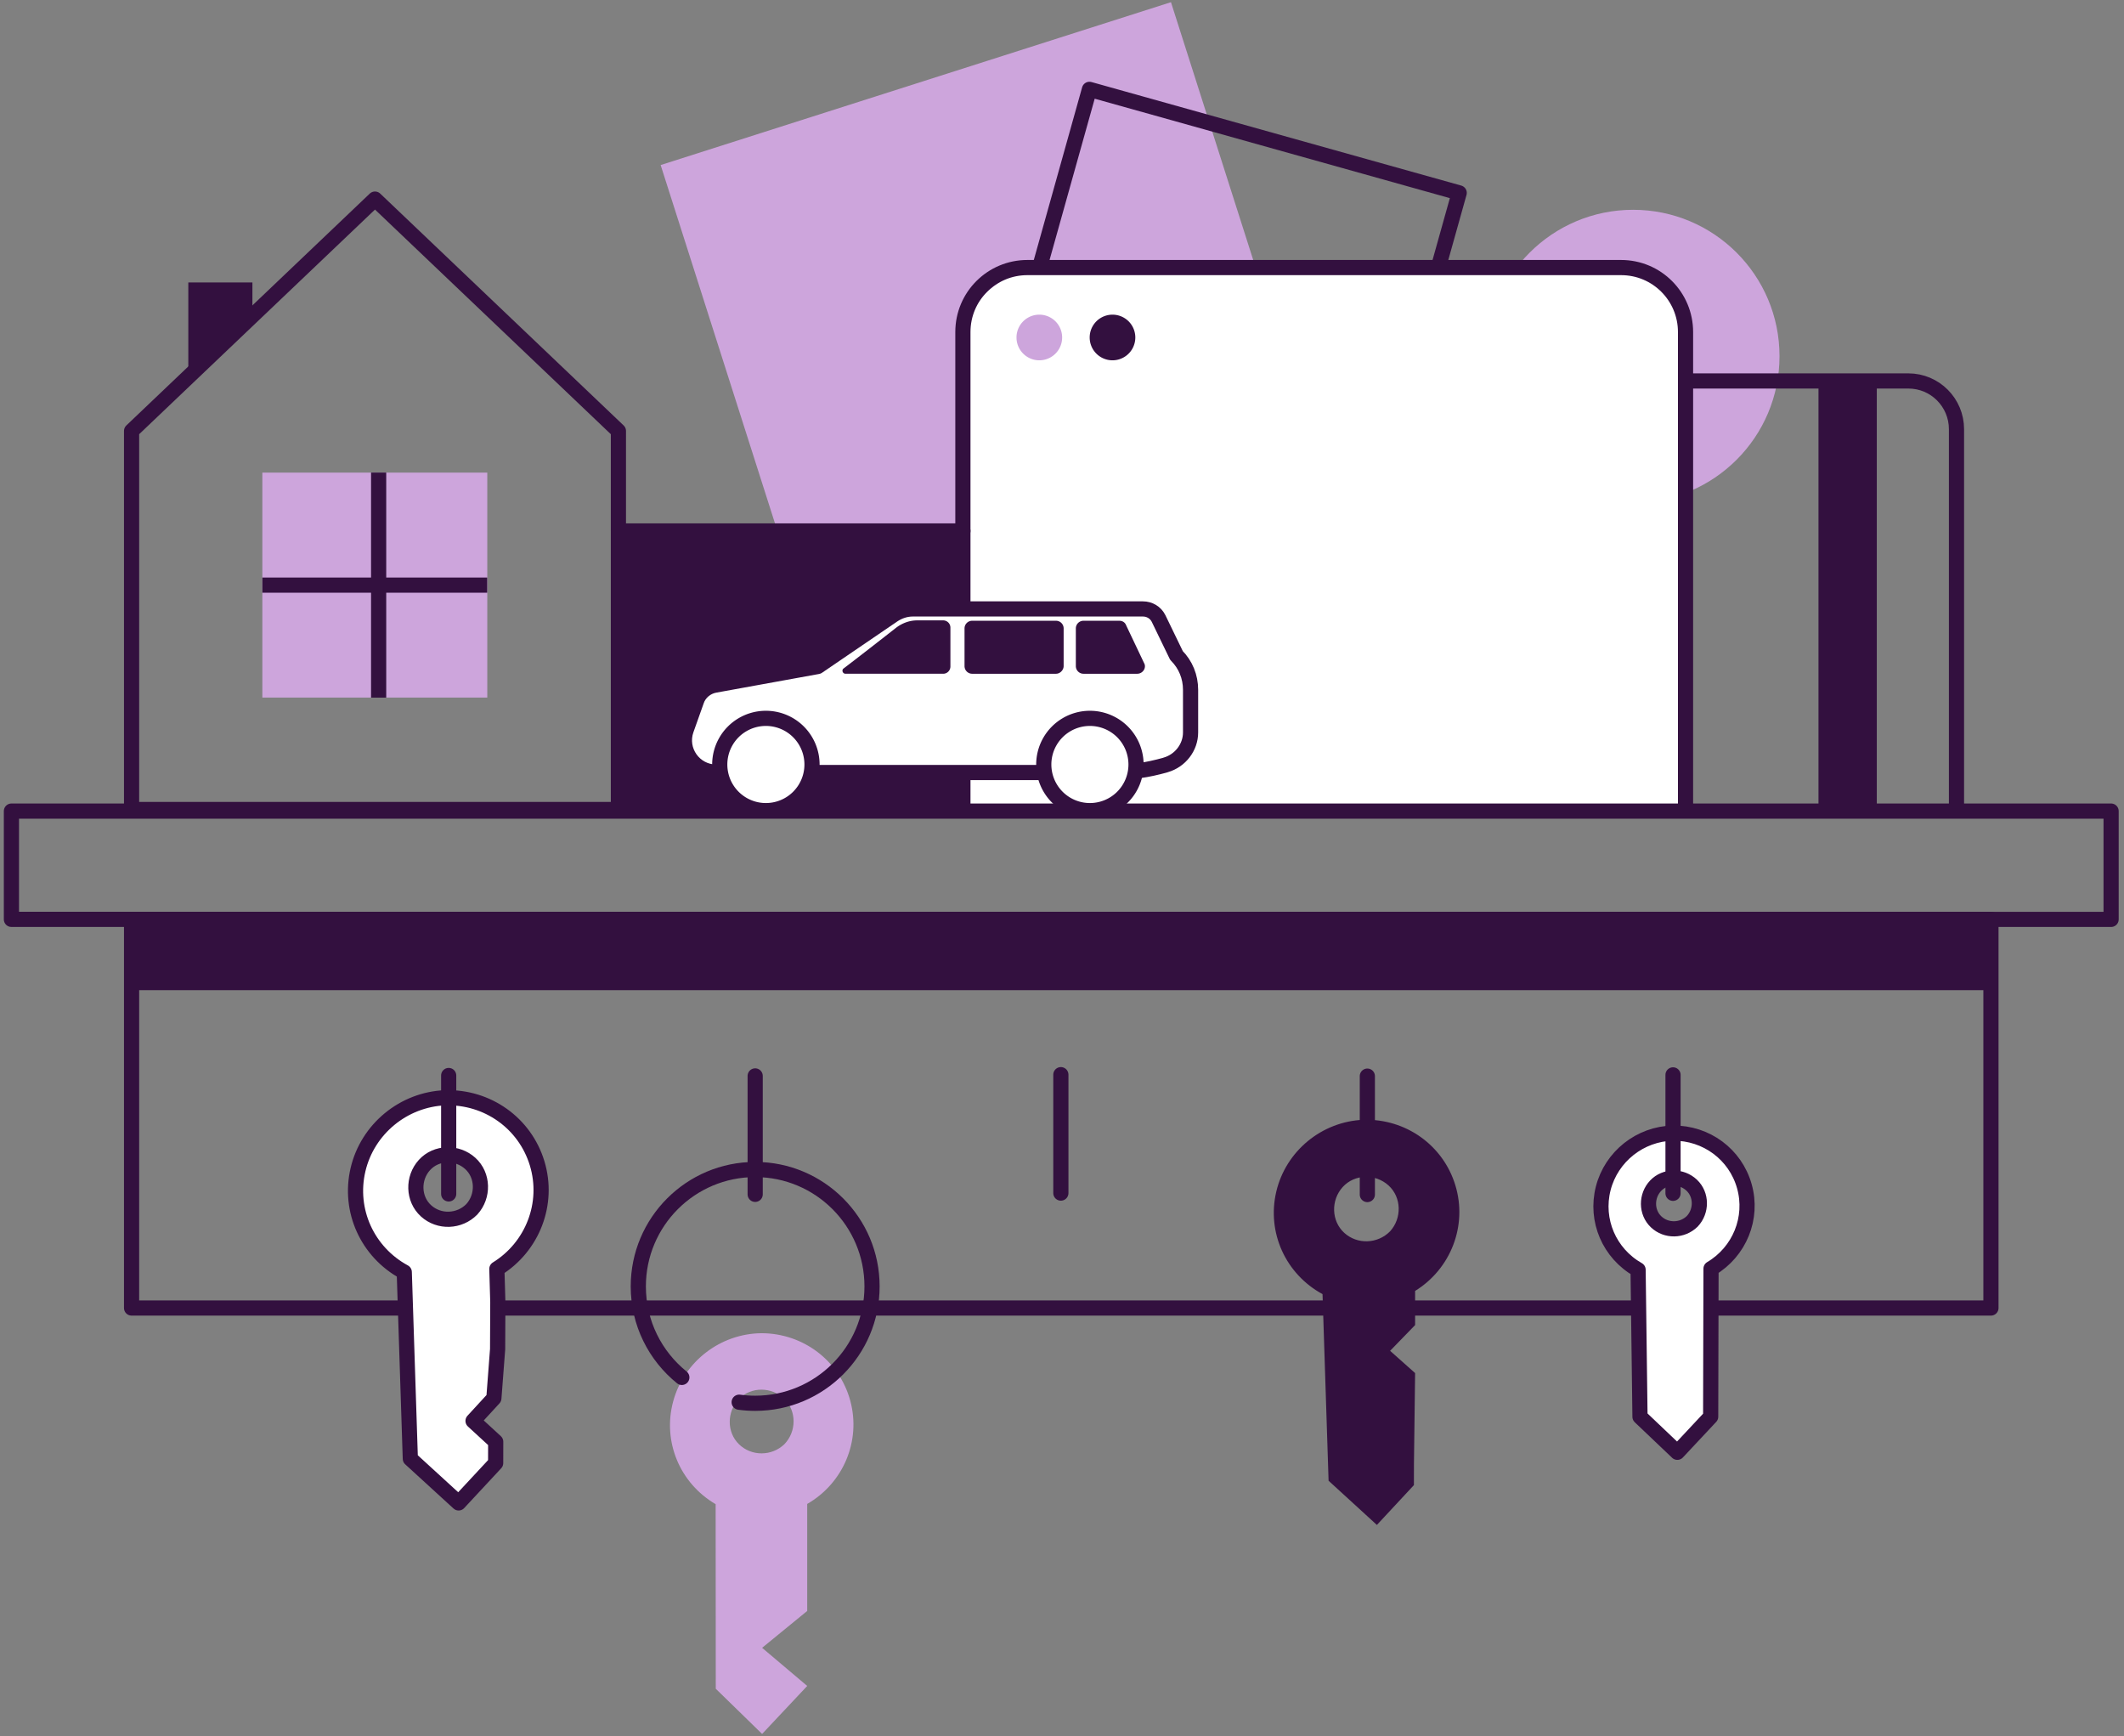
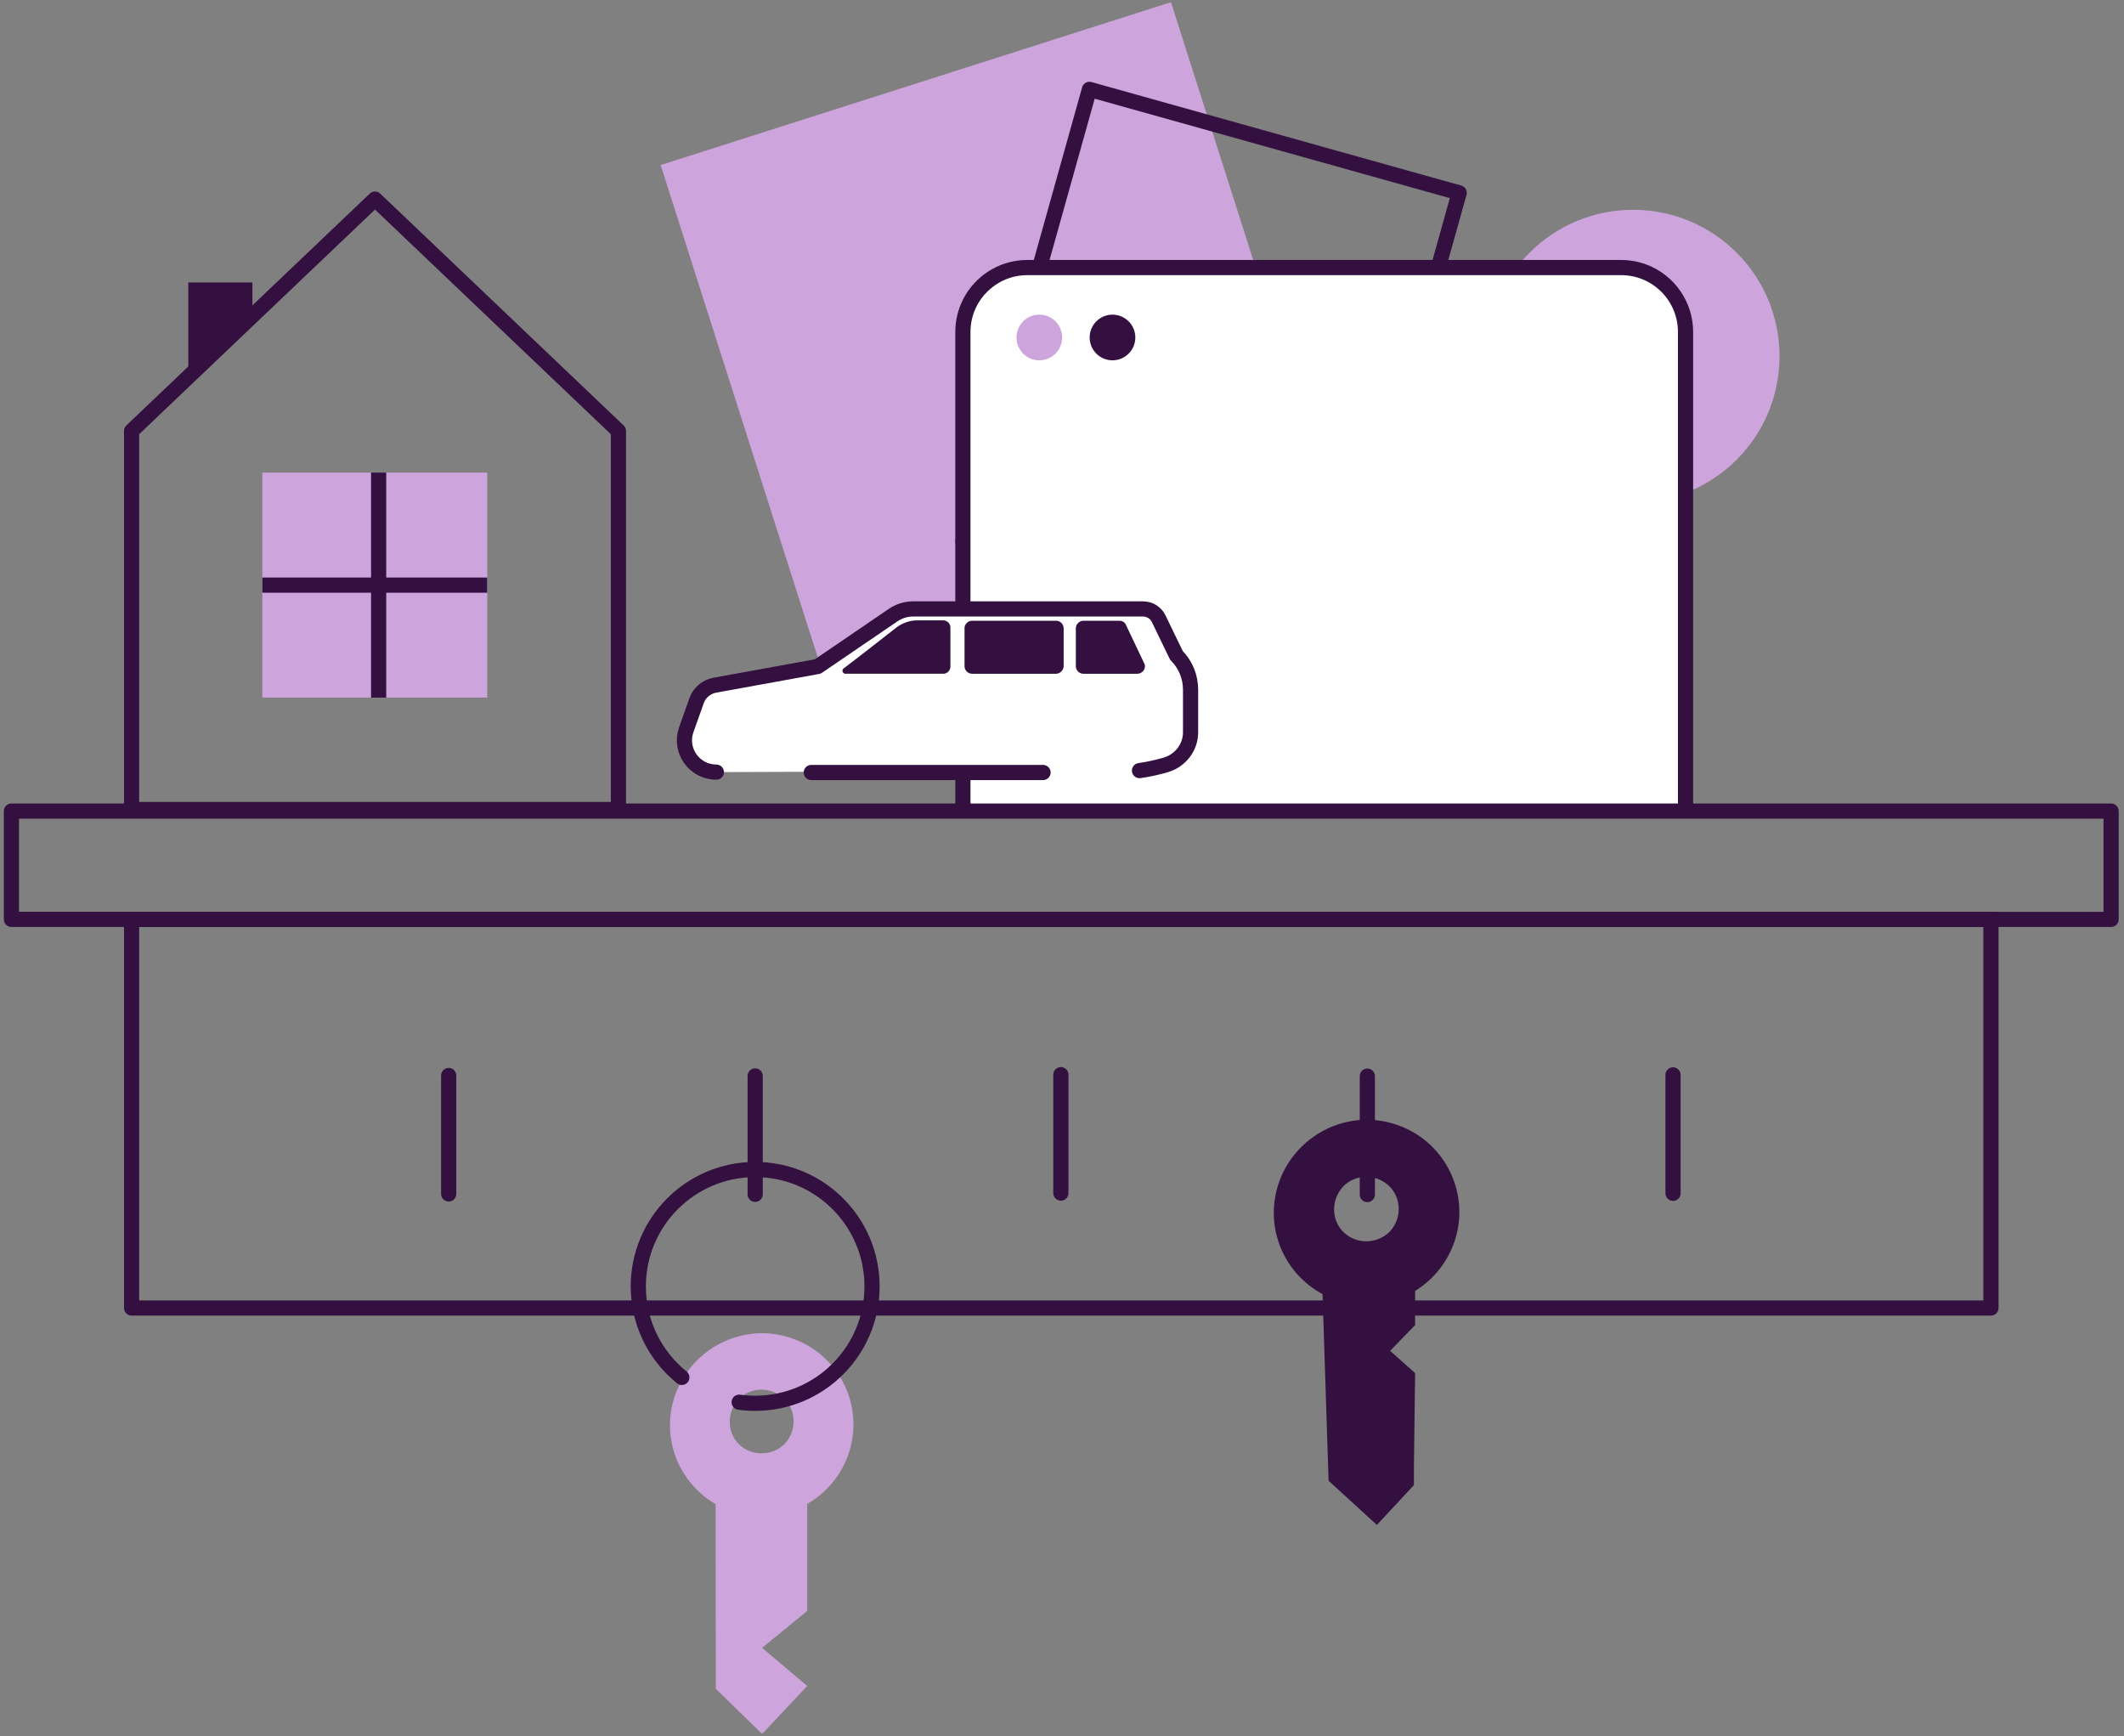
<svg xmlns="http://www.w3.org/2000/svg" width="372" height="304" fill="none">
  <rect width="100%" height="100%" fill="#808080" stroke="none" />
  <path d="m169.321 53.572 15.346 8.81" stroke="#fff" stroke-width="2.103" stroke-miterlimit="10" stroke-linecap="round" stroke-linejoin="round" />
  <path fill="#CDA5DC" d="M115.708 28.903 205.084.383l30.464 95.469-89.375 28.52z" />
  <path stroke="#33103F" stroke-width="2.657" stroke-miterlimit="10" stroke-linecap="round" stroke-linejoin="round" d="m190.806 15.646 64.761 18.13-22.164 79.17-64.761-18.13z" />
  <circle cx="286.027" cy="62.377" r="25.639" fill="#CDA5DC" />
  <path d="M168.806 142.034h126.6V60.703c0-7.337-5.947-13.284-13.284-13.284H182.09c-7.337 0-13.284 5.947-13.284 13.284v81.331Z" fill="#fff" />
  <path d="M168.642 141.685V58.147c0-6.281 5.075-11.293 11.292-11.293h103.98c6.281 0 11.293 5.075 11.293 11.293v83.538" stroke="#33103F" stroke-width="2.657" stroke-miterlimit="10" stroke-linecap="round" stroke-linejoin="round" />
-   <path d="M328.705 66.71v74.804h-10.214V66.711h10.214ZM109.102 92.944h59.54v48.818h-59.54z" fill="#33103F" />
  <path d="M65.677 34.864 23.045 75.465v66.296h85.265V75.466L65.677 34.864Z" stroke="#33103F" stroke-width="2.657" stroke-miterlimit="10" stroke-linecap="round" stroke-linejoin="round" />
  <path d="M182.028 63.095a3.997 3.997 0 1 0 0-7.994 3.997 3.997 0 0 0 0 7.994Z" fill="#CDA5DC" />
  <path d="M194.844 63.095a3.996 3.996 0 1 0 0-7.993 3.996 3.996 0 0 0 0 7.993Z" fill="#33103F" />
  <path d="M199.572 134.942c1.469-.2 2.938-.534 4.406-.935l.201-.066c2.537-.735 4.339-3.072 4.339-5.675v-7.478c0-2.27-.868-4.407-2.47-6.009l-3.138-6.476c-.534-1.068-1.602-1.669-2.737-1.669h-40.326c-1.202 0-2.404.4-3.405 1.068l-13.22 9.013-18.027 3.272c-1.468.267-2.737 1.335-3.204 2.737l-1.803 5.074c-1.268 3.606 1.402 7.411 5.275 7.411" fill="#fff" />
  <path d="M199.572 134.942c1.469-.2 2.938-.534 4.406-.935l.201-.066c2.537-.735 4.339-3.072 4.339-5.675v-7.478c0-2.27-.868-4.407-2.47-6.009l-3.138-6.476c-.534-1.068-1.602-1.669-2.737-1.669h-40.326c-1.202 0-2.404.4-3.405 1.068l-13.22 9.013-18.027 3.272c-1.468.267-2.737 1.335-3.204 2.737l-1.803 5.074c-1.268 3.606 1.402 7.411 5.275 7.411m16.625.067h40.593" stroke="#33103F" stroke-width="2.657" stroke-miterlimit="10" stroke-linecap="round" stroke-linejoin="round" />
-   <path d="M134.01 141.952a8.079 8.079 0 1 0 0-16.156 8.079 8.079 0 0 0 0 16.156Zm56.75 0a8.079 8.079 0 1 0 0-16.156 8.079 8.079 0 0 0 0 16.156Z" fill="#fff" stroke="#33103F" stroke-width="2.657" stroke-miterlimit="10" stroke-linecap="round" stroke-linejoin="round" />
  <path d="M148.096 117.984c-.534 0-.735-.668-.334-.935 2.203-1.669 6.743-5.208 9.213-7.144 1.069-.801 2.337-1.268 3.673-1.268h4.54c.667 0 1.268.534 1.268 1.268v6.81c0 .668-.534 1.269-1.268 1.269h-17.092Zm36.856 0h-14.688a1.34 1.34 0 0 1-1.335-1.336v-6.609a1.34 1.34 0 0 1 1.335-1.336h14.688a1.34 1.34 0 0 1 1.336 1.336v6.609c0 .668-.601 1.336-1.336 1.336Zm14.221 0h-9.414a1.34 1.34 0 0 1-1.335-1.336v-6.609a1.34 1.34 0 0 1 1.335-1.336h6.276c.534 0 1.001.267 1.202.802l3.138 6.609c.467.801-.201 1.87-1.202 1.87Z" fill="#33103F" />
-   <path d="M295.335 66.71h38.89c4.694 0 8.437 3.807 8.437 8.439v66.74M108.31 92.976h60.333" stroke="#33103F" stroke-width="2.657" stroke-miterlimit="10" stroke-linecap="round" stroke-linejoin="round" />
  <path d="M85.344 82.762H45.947v39.397h39.397V82.762Z" fill="#CDA5DC" />
  <path d="M66.316 84.086v36.75m-19.035-18.375H84" stroke="#33103F" stroke-width="2.657" stroke-miterlimit="10" stroke-linecap="square" stroke-linejoin="round" />
  <path d="M44.207 49.465H32.983v16.53l11.224-10.654v-5.876Z" fill="#33103F" />
  <path stroke="#33103F" stroke-width="2.657" stroke-miterlimit="10" stroke-linecap="round" stroke-linejoin="round" d="M23.044 160.996h325.652v68.056H23.044z" />
-   <path fill-rule="evenodd" clip-rule="evenodd" d="M82.64 211.76c2.082-2.29 2.017-5.944-.273-8.026-2.29-2.083-5.944-2.018-8.027.273-2.083 2.29-2.017 5.944.273 8.026 2.29 2.083 5.856 1.944 8.027-.273Zm-10.775 43.682-1.06-32.679c-6.477-3.517-9.777-10.799-8.104-17.934 1.673-7.134 7.984-12.303 15.277-12.595 7.38-.218 13.954 4.429 16.096 11.484 2.142 7.056-.795 14.622-7.054 18.486l.17 5.84-.037 8.215-.655 8.593-3.648 3.968 3.968 3.648-.009 3.741-6.483 6.973-8.461-7.74Z" fill="#fff" stroke="#33103F" stroke-width="2.657" stroke-miterlimit="10" stroke-linecap="round" stroke-linejoin="round" />
  <path d="M78.583 209.074v-20.739M185.8 208.928v-20.739" stroke="#33103F" stroke-width="2.657" stroke-miterlimit="10" stroke-linecap="round" stroke-linejoin="round" />
-   <path fill-rule="evenodd" clip-rule="evenodd" d="M296.382 213.87c1.675-1.771 1.679-4.649-.092-6.323-1.772-1.675-4.649-1.68-6.324.092-1.674 1.771-1.679 4.648.092 6.323 1.772 1.675 4.581 1.62 6.324-.092Zm-9.152 34.225-.333-25.743c-5.046-2.869-7.533-8.652-6.107-14.244 1.427-5.591 6.474-9.564 12.221-9.682 5.814-.059 10.918 3.7 12.496 9.288 1.579 5.587-.849 11.499-5.836 14.445l-.062 25.925-5.836 6.234-6.543-6.223Z" fill="#fff" stroke="#33103F" stroke-width="2.657" stroke-miterlimit="10" stroke-linecap="round" stroke-linejoin="round" />
  <path d="M293.016 208.965v-20.739" stroke="#33103F" stroke-width="2.657" stroke-miterlimit="10" stroke-linecap="round" stroke-linejoin="round" />
  <path fill-rule="evenodd" clip-rule="evenodd" d="M137.377 252.903c2.129-2.198 2.179-5.81-.018-7.939-2.198-2.13-5.81-2.18-7.94.018-2.129 2.197-2.179 5.809.018 7.939 2.198 2.129 5.726 2.104 7.94-.018Zm-12.016 42.821-.022-32.321c-6.29-3.678-9.322-10.977-7.445-17.973 1.876-6.997 8.274-11.906 15.489-11.966 7.299.015 13.648 4.813 15.543 11.851 1.896 7.038-1.243 14.422-7.549 18.044v18.74l-7.899 6.457 7.899 6.677-7.899 8.404-8.117-7.913Z" fill="#CDA5DC" />
  <path d="M132.262 209.147v-20.739" stroke="#33103F" stroke-width="2.657" stroke-miterlimit="10" stroke-linecap="round" stroke-linejoin="round" />
  <path fill-rule="evenodd" clip-rule="evenodd" d="M243.464 215.617c2.083-2.291 2.017-5.944-.273-8.027-2.291-2.083-5.944-2.017-8.027.273-2.083 2.291-2.017 5.944.273 8.027 2.291 2.083 5.857 1.943 8.027-.273Zm-10.775 43.681-1.059-32.678c-6.478-3.517-9.777-10.8-8.105-17.934 1.673-7.134 7.984-12.303 15.277-12.596 7.381-.218 13.954 4.43 16.096 11.485 2.142 7.055-.795 14.622-7.054 18.485v5.978l-4.38 4.51 4.38 3.899-.202 15.878-.008 3.741-6.484 6.972-8.461-7.74Z" fill="#33103F" />
  <path d="M239.478 209.183v-20.739M2 142.034h367.741v18.962H2z" stroke="#33103F" stroke-width="2.657" stroke-miterlimit="10" stroke-linecap="round" stroke-linejoin="round" />
-   <path fill="#33103F" d="M23.044 160.996h325.652v12.393H23.044z" />
+   <path fill="#33103F" d="M23.044 160.996h325.652H23.044z" />
  <path d="M119.418 241.206c-4.65-3.752-7.625-9.498-7.625-15.939 0-11.305 9.164-20.469 20.469-20.469 11.305 0 20.469 9.164 20.469 20.469 0 11.305-9.164 20.469-20.469 20.469-.951 0-1.887-.065-2.804-.19" stroke="#33103F" stroke-width="2.657" stroke-miterlimit="10" stroke-linecap="round" stroke-linejoin="round" />
</svg>